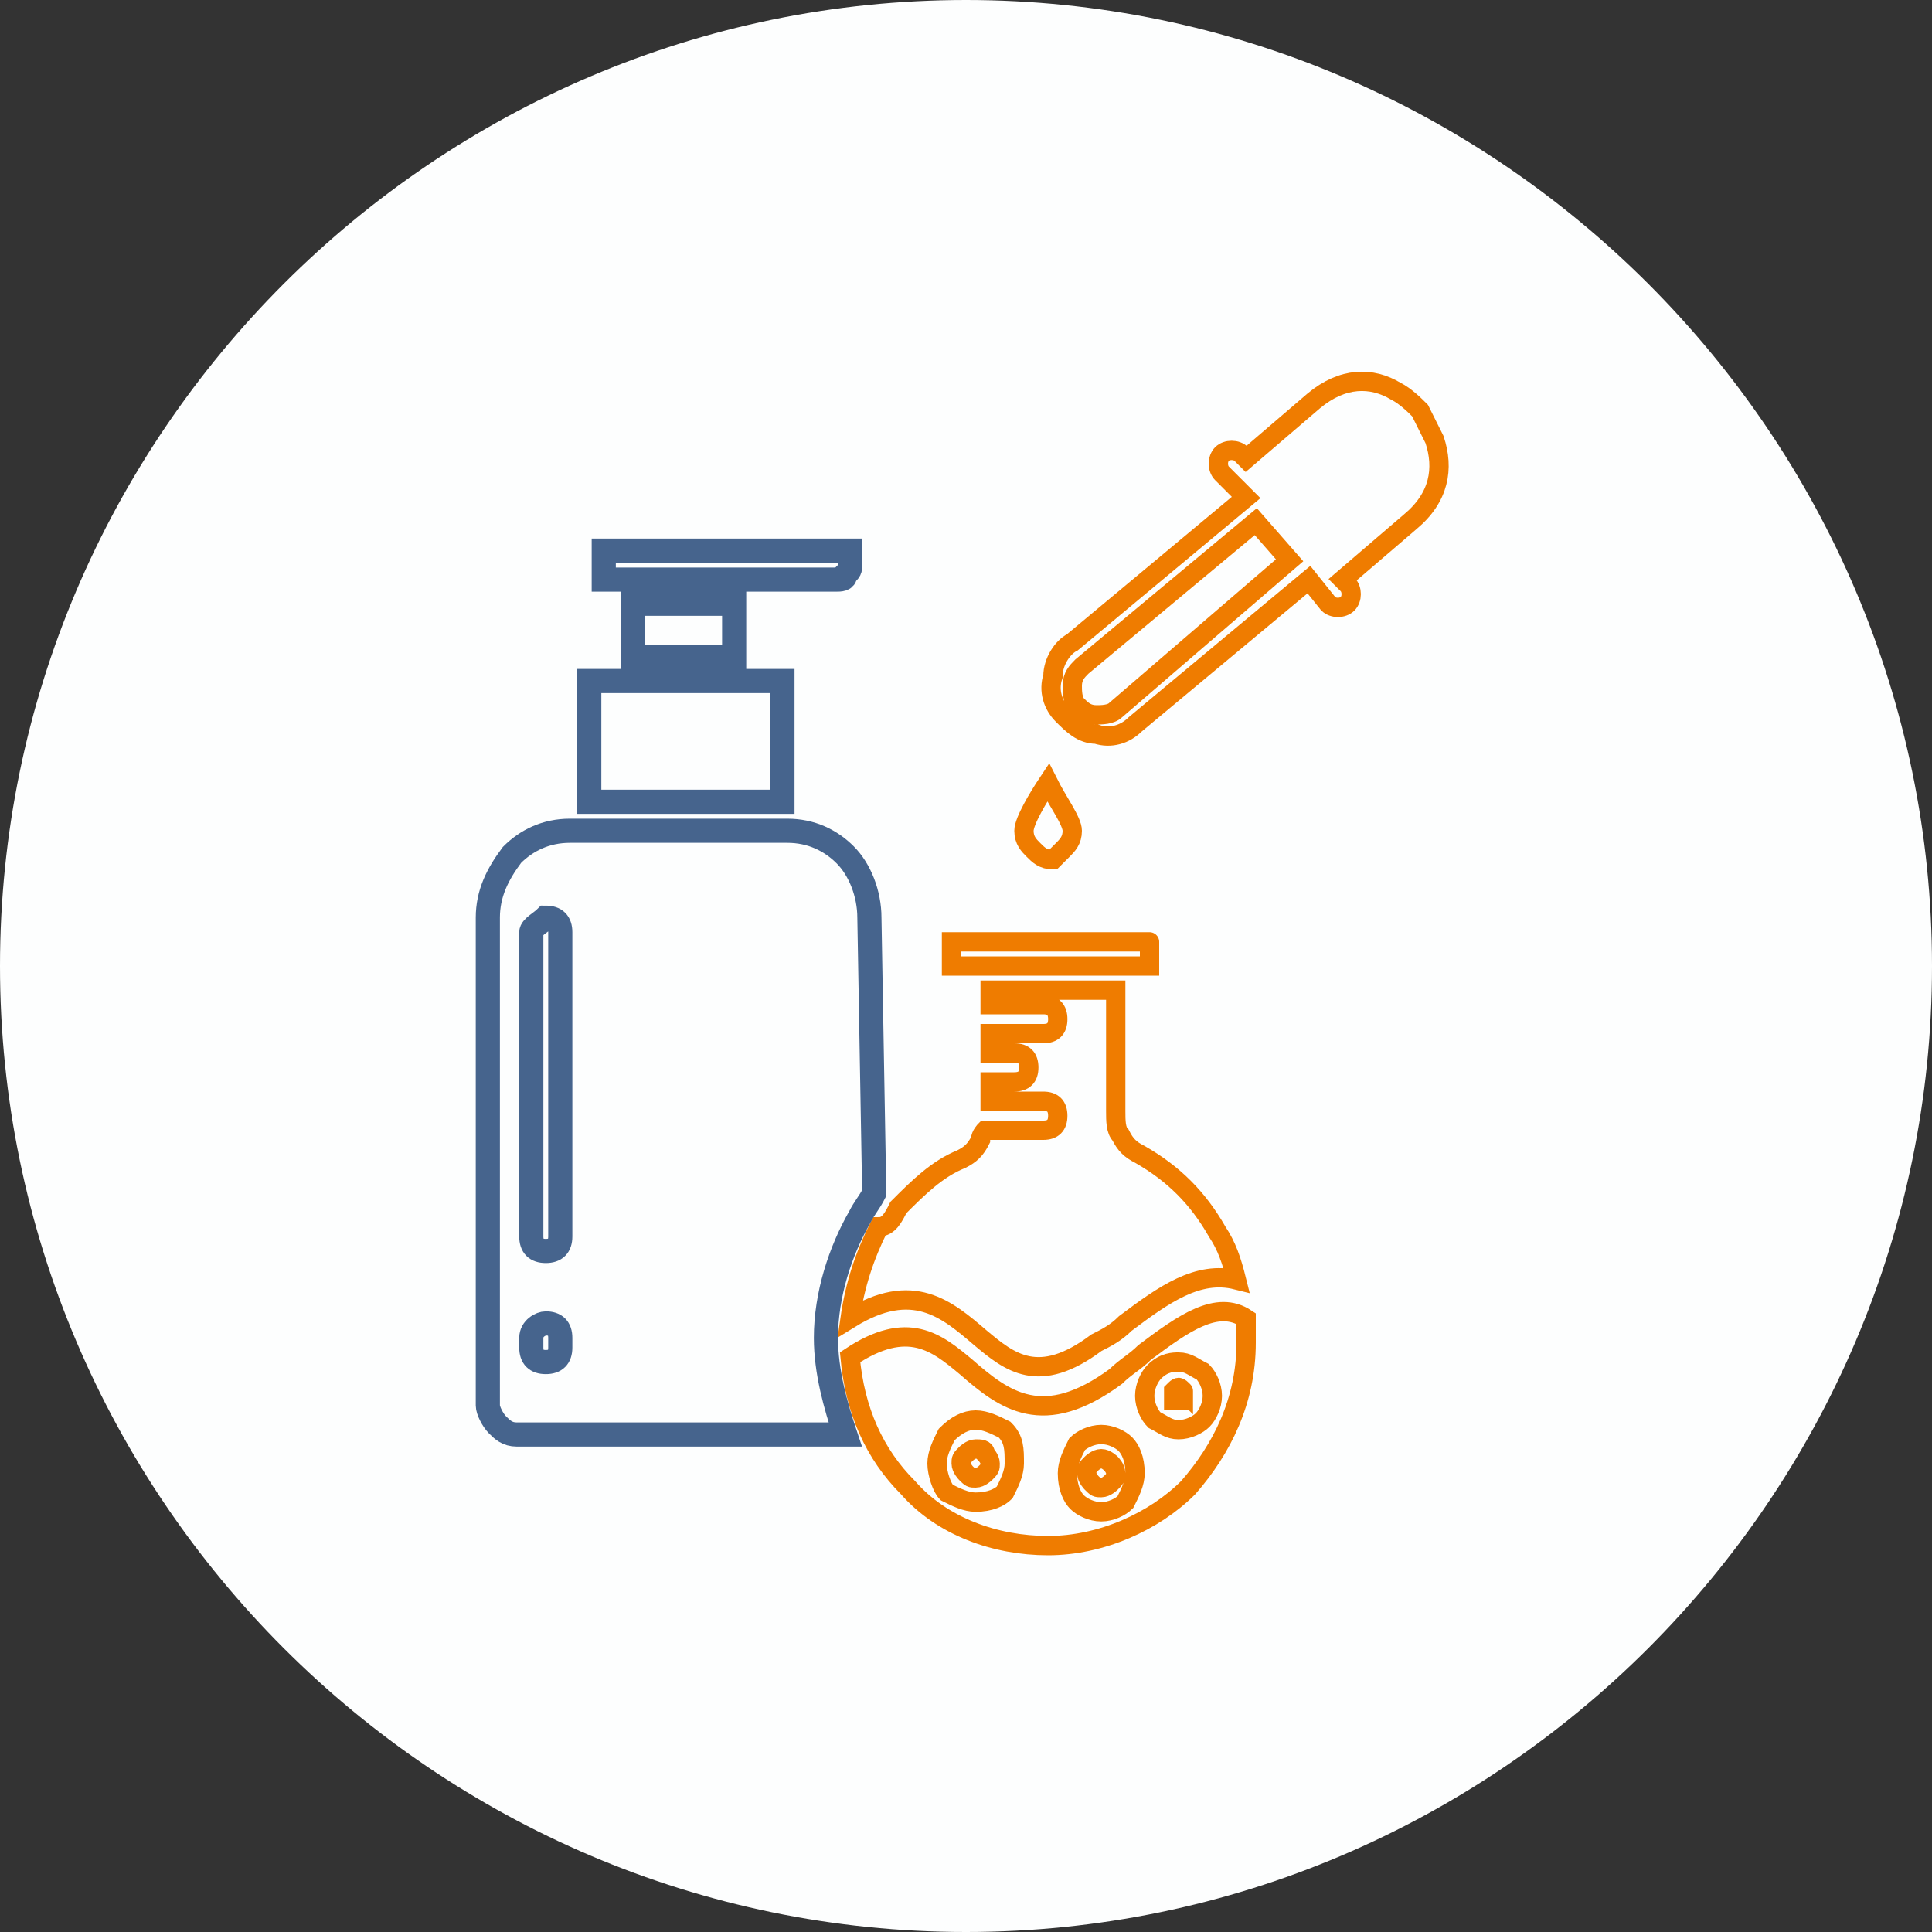
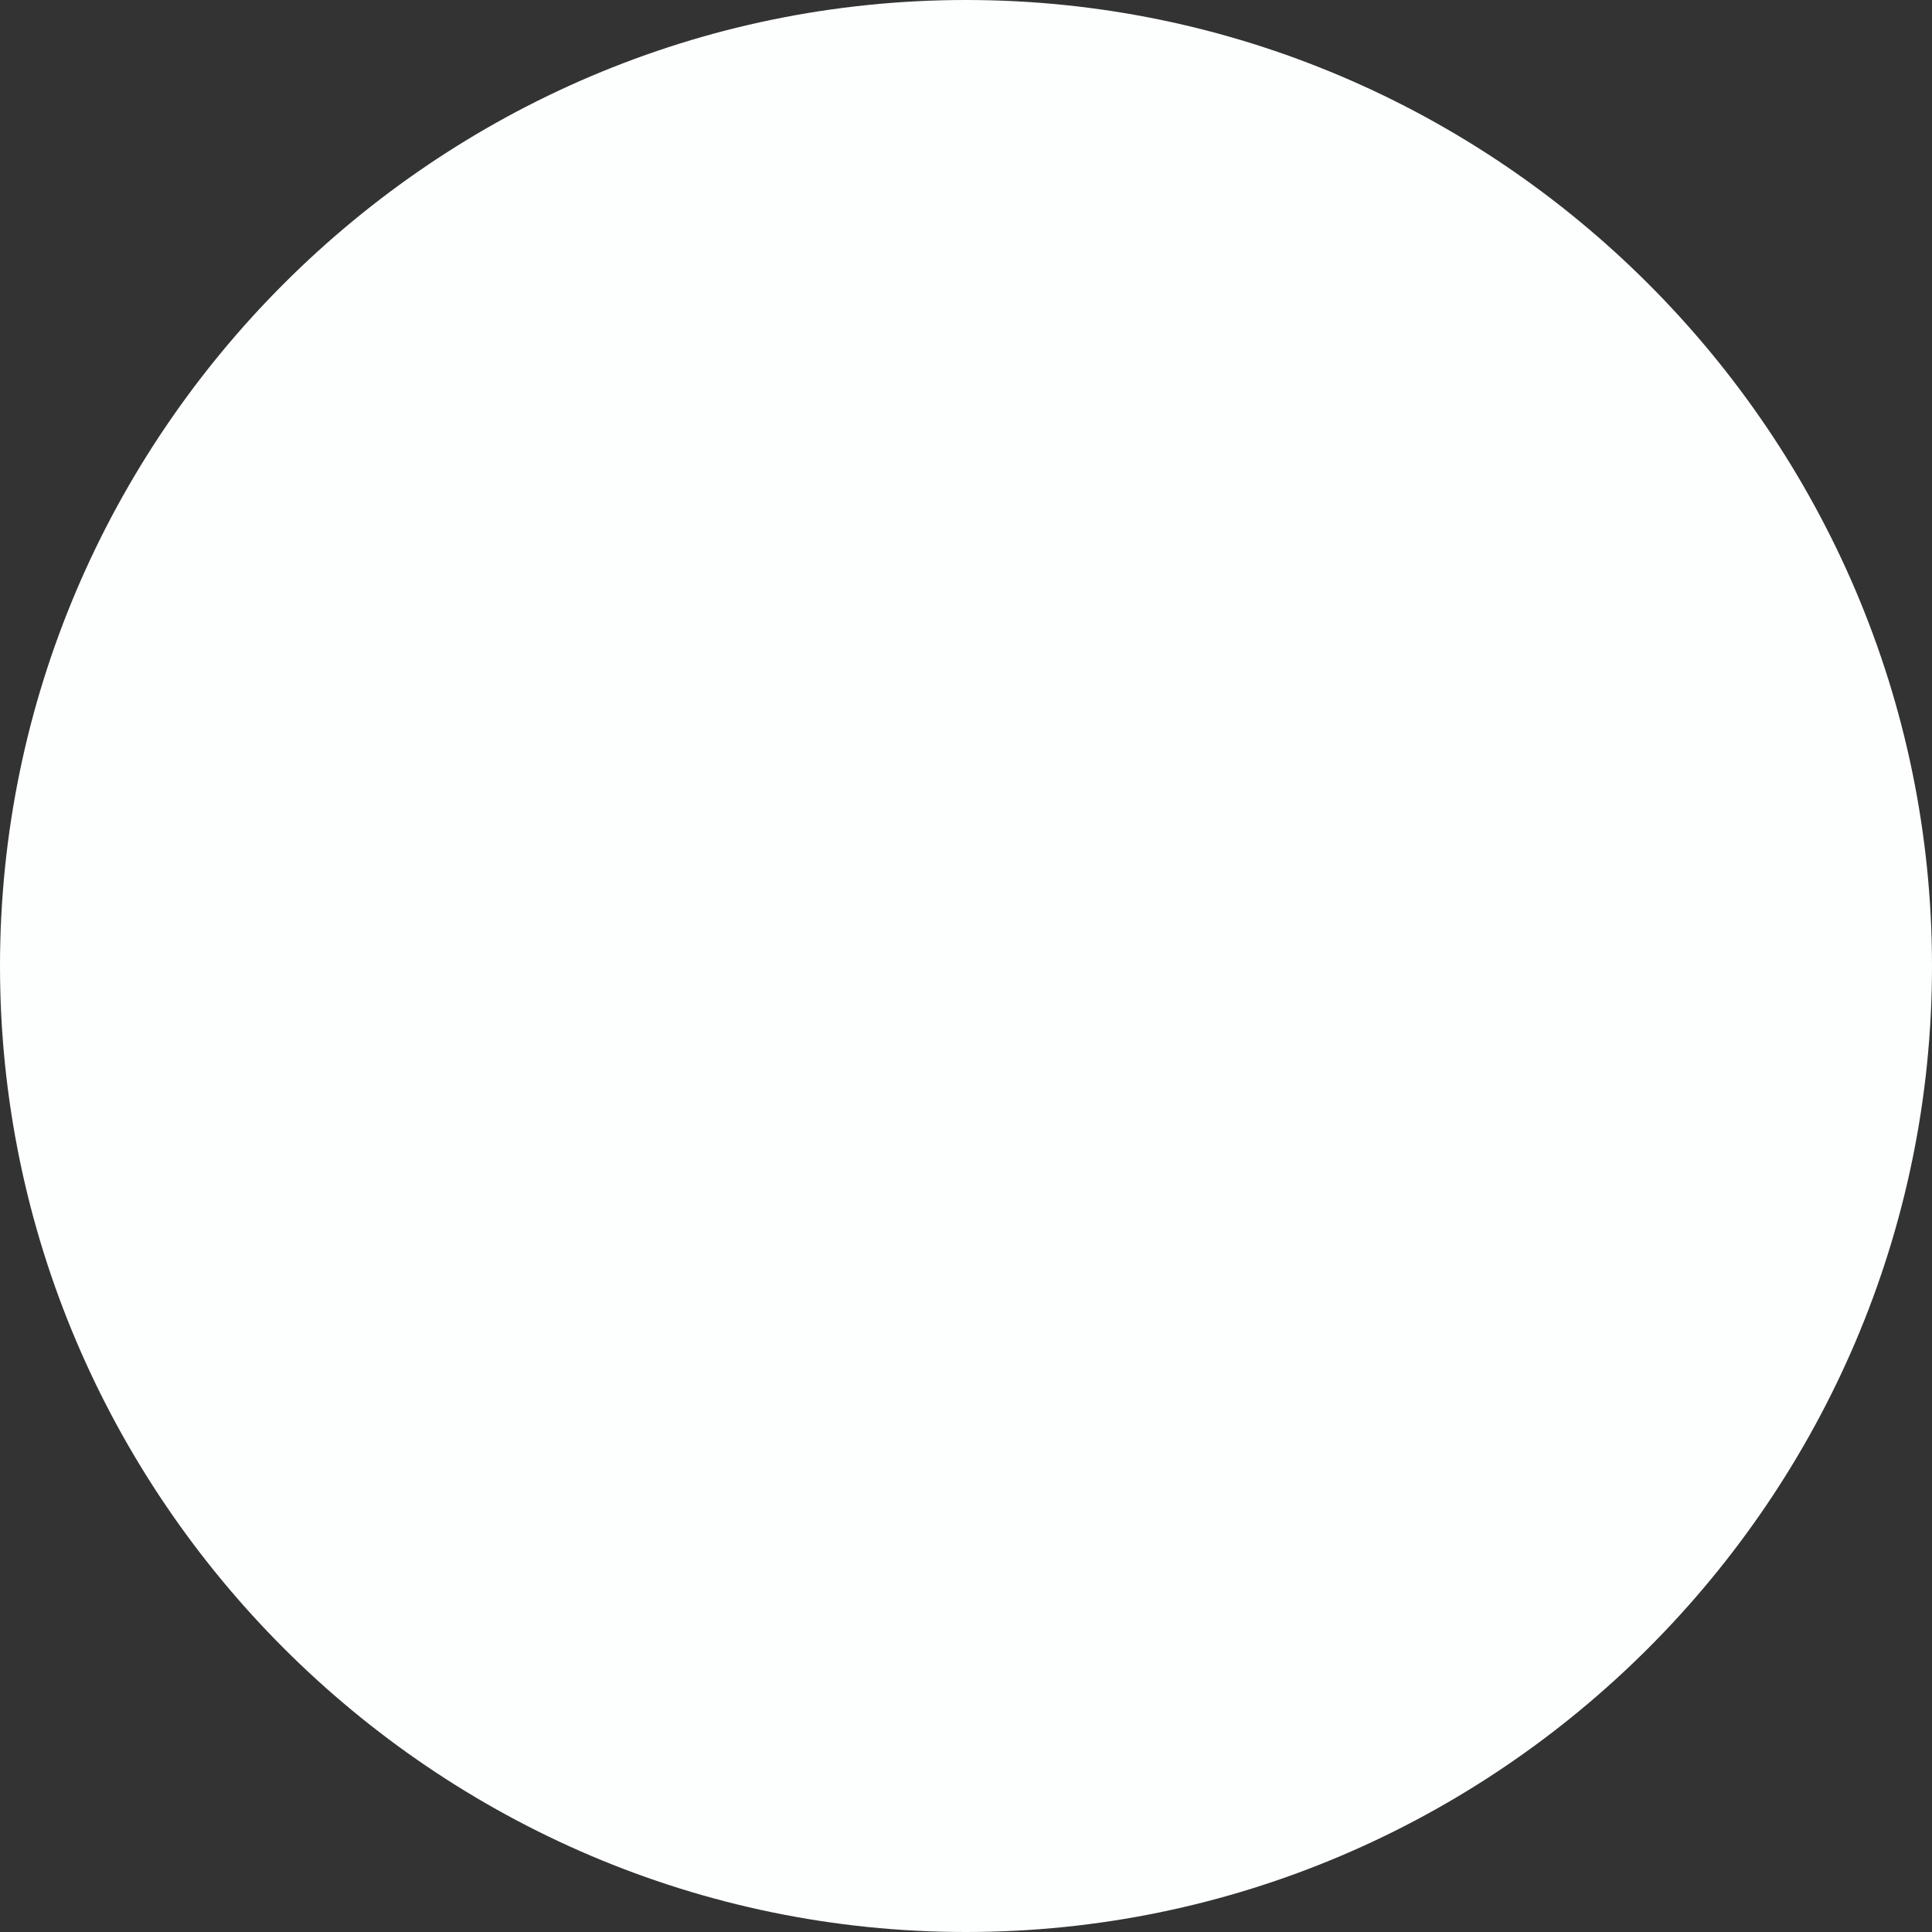
<svg xmlns="http://www.w3.org/2000/svg" version="1.1" id="Layer_1" x="0px" y="0px" viewBox="0 0 40 40" style="enable-background:new 0 0 40 40;" xml:space="preserve">
  <rect x="0" y="0" width="40" height="40" fill="#333333" stroke="none" />
  <style type="text/css">
	.st0{fill:#FDFEFE;}
	.st1{fill-rule:evenodd;clip-rule:evenodd;fill:none;stroke:#EF7C00;stroke-width:0.4;stroke-miterlimit:10;}
	.st2{fill-rule:evenodd;clip-rule:evenodd;fill:none;stroke:#46648D;stroke-width:0.5;stroke-miterlimit:10;}
</style>
  <path class="st0" d="M20,40L20,40C9,40,0,31,0,20l0,0C0,9,9,0,20,0l0,0c11,0,20,9,20,20l0,0C40,31,31,40,20,40z" />
-   <path class="st1" d="M25.3,9.8c-0.1-0.1-0.1-0.3,0-0.4c0.1-0.1,0.3-0.1,0.4,0l0.1,0.1l1.4-1.2c0.6-0.5,1.2-0.5,1.7-0.2  c0.2,0.1,0.4,0.3,0.5,0.4c0.1,0.2,0.2,0.4,0.3,0.6c0.2,0.6,0.1,1.2-0.5,1.7l-1.4,1.2l0.1,0.1c0.1,0.1,0.1,0.3,0,0.4  c-0.1,0.1-0.3,0.1-0.4,0l-0.4-0.5l-3.6,3c-0.2,0.2-0.5,0.3-0.8,0.2c-0.3,0-0.5-0.2-0.7-0.4c0,0,0,0,0,0c-0.2-0.2-0.3-0.5-0.2-0.8  c0-0.3,0.2-0.6,0.4-0.7c0,0,0,0,0,0l3.6-3L25.3,9.8L25.3,9.8z M26.7,11.6L26,10.8l-3.6,3c-0.1,0.1-0.2,0.2-0.2,0.4  c0,0.1,0,0.3,0.1,0.4c0.1,0.1,0.2,0.2,0.4,0.2c0.1,0,0.3,0,0.4-0.1L26.7,11.6z M23.8,19.5h-4.1c0,0,0,0,0,0c0,0,0,0,0,0V20  c0,0,0,0,0,0c0,0,0,0,0,0h4.1c0,0,0,0,0,0c0,0,0,0,0,0L23.8,19.5C23.9,19.5,23.9,19.5,23.8,19.5C23.9,19.5,23.9,19.5,23.8,19.5z   M25.8,27.3c-0.6-0.4-1.3,0.1-2.1,0.7c-0.2,0.2-0.4,0.3-0.6,0.5c-1.5,1.1-2.3,0.5-3.1-0.2c-0.6-0.5-1.2-1-2.4-0.2  c0.1,1.1,0.5,2,1.2,2.7c0.7,0.8,1.8,1.2,2.9,1.2c1.1,0,2.2-0.5,2.9-1.2c0.7-0.8,1.2-1.8,1.2-3C25.8,27.6,25.8,27.4,25.8,27.3  L25.8,27.3z M20.4,30.1c0,0,0.1,0.1,0.1,0.2c0,0.1,0,0.1-0.1,0.2c0,0-0.1,0.1-0.2,0.1c-0.1,0-0.1,0-0.2-0.1c0,0-0.1-0.1-0.1-0.2  c0-0.1,0-0.1,0.1-0.2c0,0,0.1-0.1,0.2-0.1C20.3,30,20.4,30,20.4,30.1z M20.2,29.4c0.2,0,0.4,0.1,0.6,0.2C21,29.8,21,30,21,30.3  c0,0.2-0.1,0.4-0.2,0.6c-0.1,0.1-0.3,0.2-0.6,0.2c-0.2,0-0.4-0.1-0.6-0.2c-0.1-0.1-0.2-0.4-0.2-0.6c0-0.2,0.1-0.4,0.2-0.6  C19.8,29.5,20,29.4,20.2,29.4z M23,30.3c0,0,0.1,0.1,0.1,0.2c0,0.1,0,0.1-0.1,0.2c0,0-0.1,0.1-0.2,0.1c-0.1,0-0.1,0-0.2-0.1  c0,0-0.1-0.1-0.1-0.2c0-0.1,0-0.1,0.1-0.2c0,0,0.1-0.1,0.2-0.1S23,30.3,23,30.3z M22.8,29.7c0.2,0,0.4,0.1,0.5,0.2  c0.1,0.1,0.2,0.3,0.2,0.6c0,0.2-0.1,0.4-0.2,0.6c-0.1,0.1-0.3,0.2-0.5,0.2c-0.2,0-0.4-0.1-0.5-0.2c-0.1-0.1-0.2-0.3-0.2-0.6  c0-0.2,0.1-0.4,0.2-0.6C22.4,29.8,22.6,29.7,22.8,29.7z M24.5,28.8C24.6,28.8,24.6,28.8,24.5,28.8c0,0.1,0,0.2,0,0.2  c0,0-0.1,0-0.1,0c0,0-0.1,0-0.1,0c0,0,0-0.1,0-0.1c0,0,0-0.1,0-0.1C24.4,28.7,24.4,28.7,24.5,28.8C24.5,28.7,24.5,28.7,24.5,28.8z   M24.4,28.2c0.2,0,0.3,0.1,0.5,0.2c0.1,0.1,0.2,0.3,0.2,0.5s-0.1,0.4-0.2,0.5c-0.1,0.1-0.3,0.2-0.5,0.2s-0.3-0.1-0.5-0.2  c-0.1-0.1-0.2-0.3-0.2-0.5s0.1-0.4,0.2-0.5C24.1,28.2,24.3,28.2,24.4,28.2z M18.6,25c0.4-0.4,0.8-0.8,1.3-1c0.2-0.1,0.3-0.2,0.4-0.4  c0-0.1,0.1-0.2,0.1-0.2h1.2c0.2,0,0.3-0.1,0.3-0.3c0-0.2-0.1-0.3-0.3-0.3h-1.1v-0.4H21c0.2,0,0.3-0.1,0.3-0.3c0-0.2-0.1-0.3-0.3-0.3  h-0.5v-0.4h1.1c0.2,0,0.3-0.1,0.3-0.3c0-0.2-0.1-0.3-0.3-0.3h-1.1v-0.3h2.6v2.5c0,0.2,0,0.4,0.1,0.5c0.1,0.2,0.2,0.3,0.4,0.4  c0.7,0.4,1.2,0.9,1.6,1.6c0.2,0.3,0.3,0.6,0.4,1c-0.8-0.2-1.5,0.3-2.3,0.9c-0.2,0.2-0.4,0.3-0.6,0.4v0l0,0c-1.2,0.9-1.8,0.4-2.4-0.1  c-0.7-0.6-1.4-1.2-2.7-0.4c0.1-0.7,0.3-1.3,0.6-1.9C18.4,25.4,18.5,25.2,18.6,25C18.6,25,18.6,25,18.6,25L18.6,25z M22,17.6  c0.1-0.1,0.2-0.2,0.2-0.4c0-0.2-0.3-0.6-0.5-1c-0.2,0.3-0.5,0.8-0.5,1c0,0.2,0.1,0.3,0.2,0.4c0.1,0.1,0.2,0.2,0.4,0.2  C21.8,17.8,21.9,17.7,22,17.6L22,17.6z" />
-   <path class="st2" d="M18.1,24.7c-0.1,0.2-0.2,0.3-0.3,0.5c-0.4,0.7-0.7,1.6-0.7,2.5c0,0.7,0.2,1.4,0.4,2h-6.8  c-0.2,0-0.3-0.1-0.4-0.2c-0.1-0.1-0.2-0.3-0.2-0.4V19c0-0.5,0.2-0.9,0.5-1.3c0.3-0.3,0.7-0.5,1.2-0.5h4.5c0.5,0,0.9,0.2,1.2,0.5  c0.3,0.3,0.5,0.8,0.5,1.3L18.1,24.7L18.1,24.7z M11,19.3v6.3c0,0.2,0.1,0.3,0.3,0.3c0.2,0,0.3-0.1,0.3-0.3v-6.3  c0-0.2-0.1-0.3-0.3-0.3C11.2,19.1,11,19.2,11,19.3z M11,27.7v0.2c0,0.2,0.1,0.3,0.3,0.3c0.2,0,0.3-0.1,0.3-0.3v-0.2  c0-0.2-0.1-0.3-0.3-0.3C11.2,27.4,11,27.5,11,27.7z M16.2,16.6v-2.5h-4v2.5H16.2z M13.1,12.5v1.1h2.1v-1.1H13.1z M12.9,12L12.9,12  L12.9,12h2.6h0h1.8c0.1,0,0.2,0,0.2-0.1c0.1-0.1,0.1-0.1,0.1-0.2v-0.3h-5.1V12L12.9,12z" />
</svg>